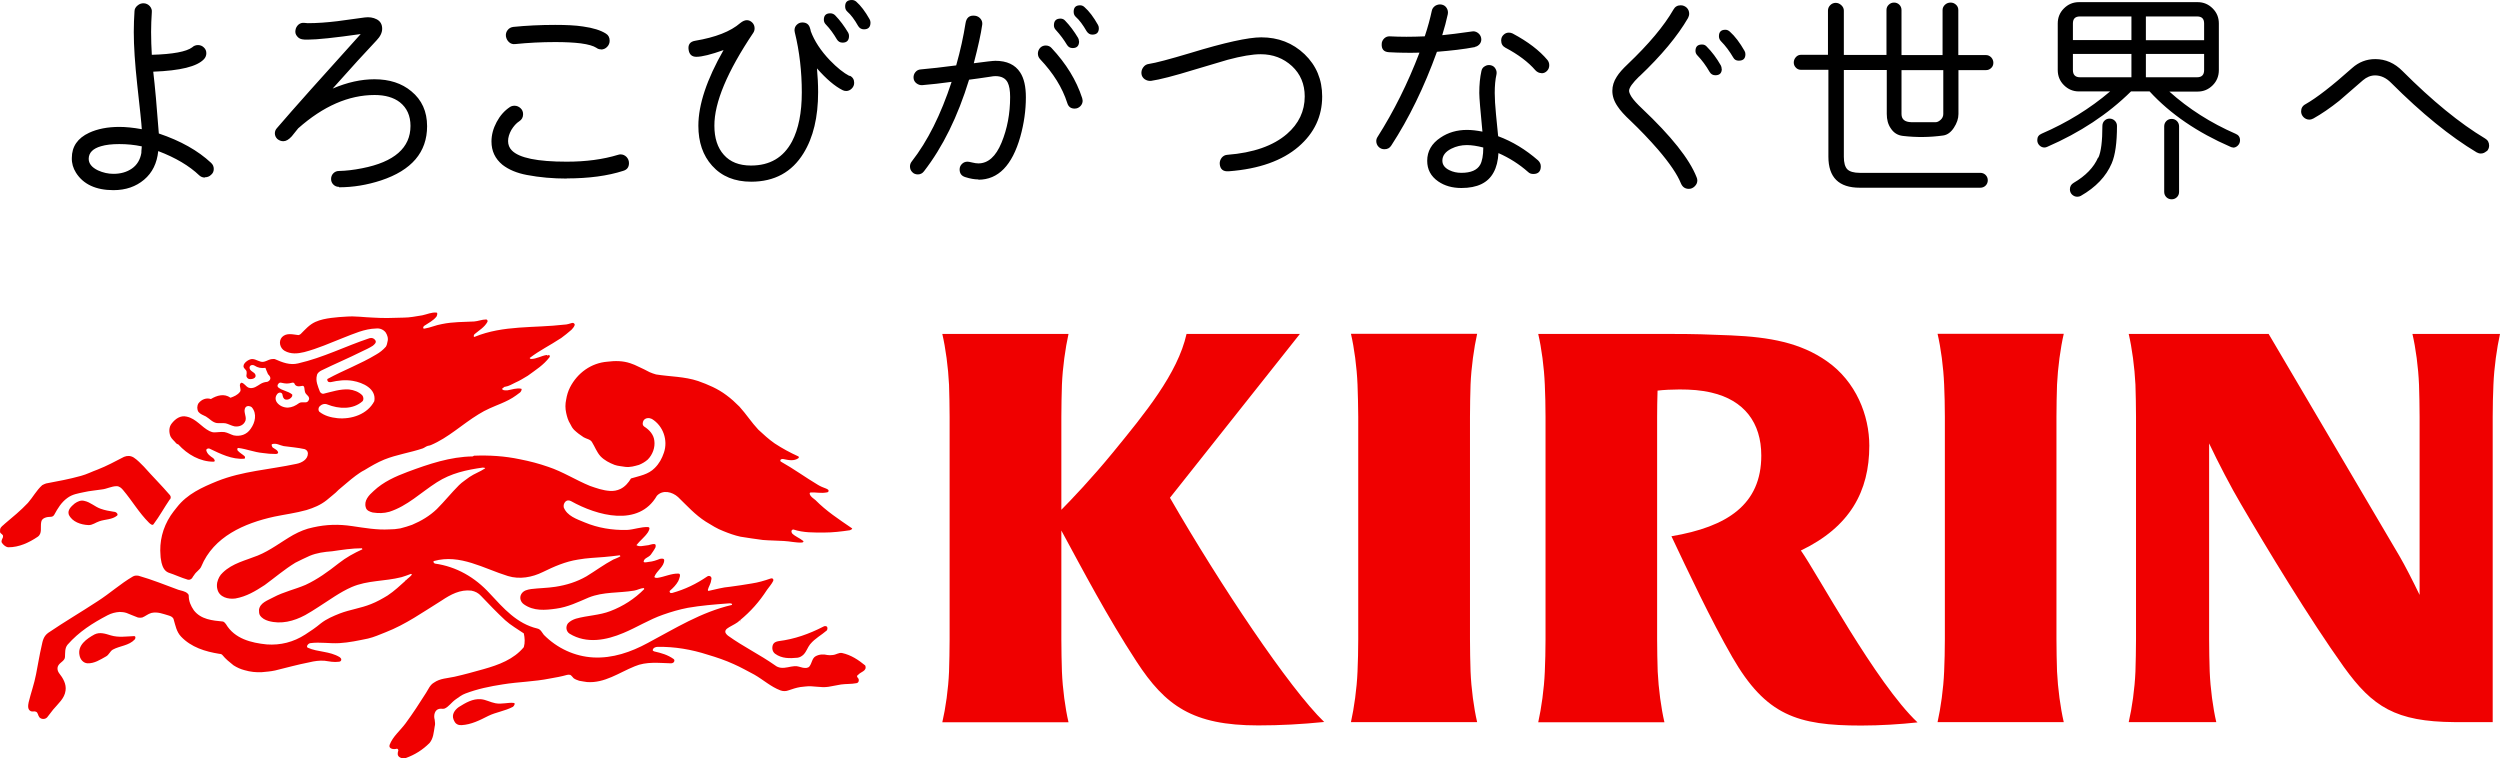
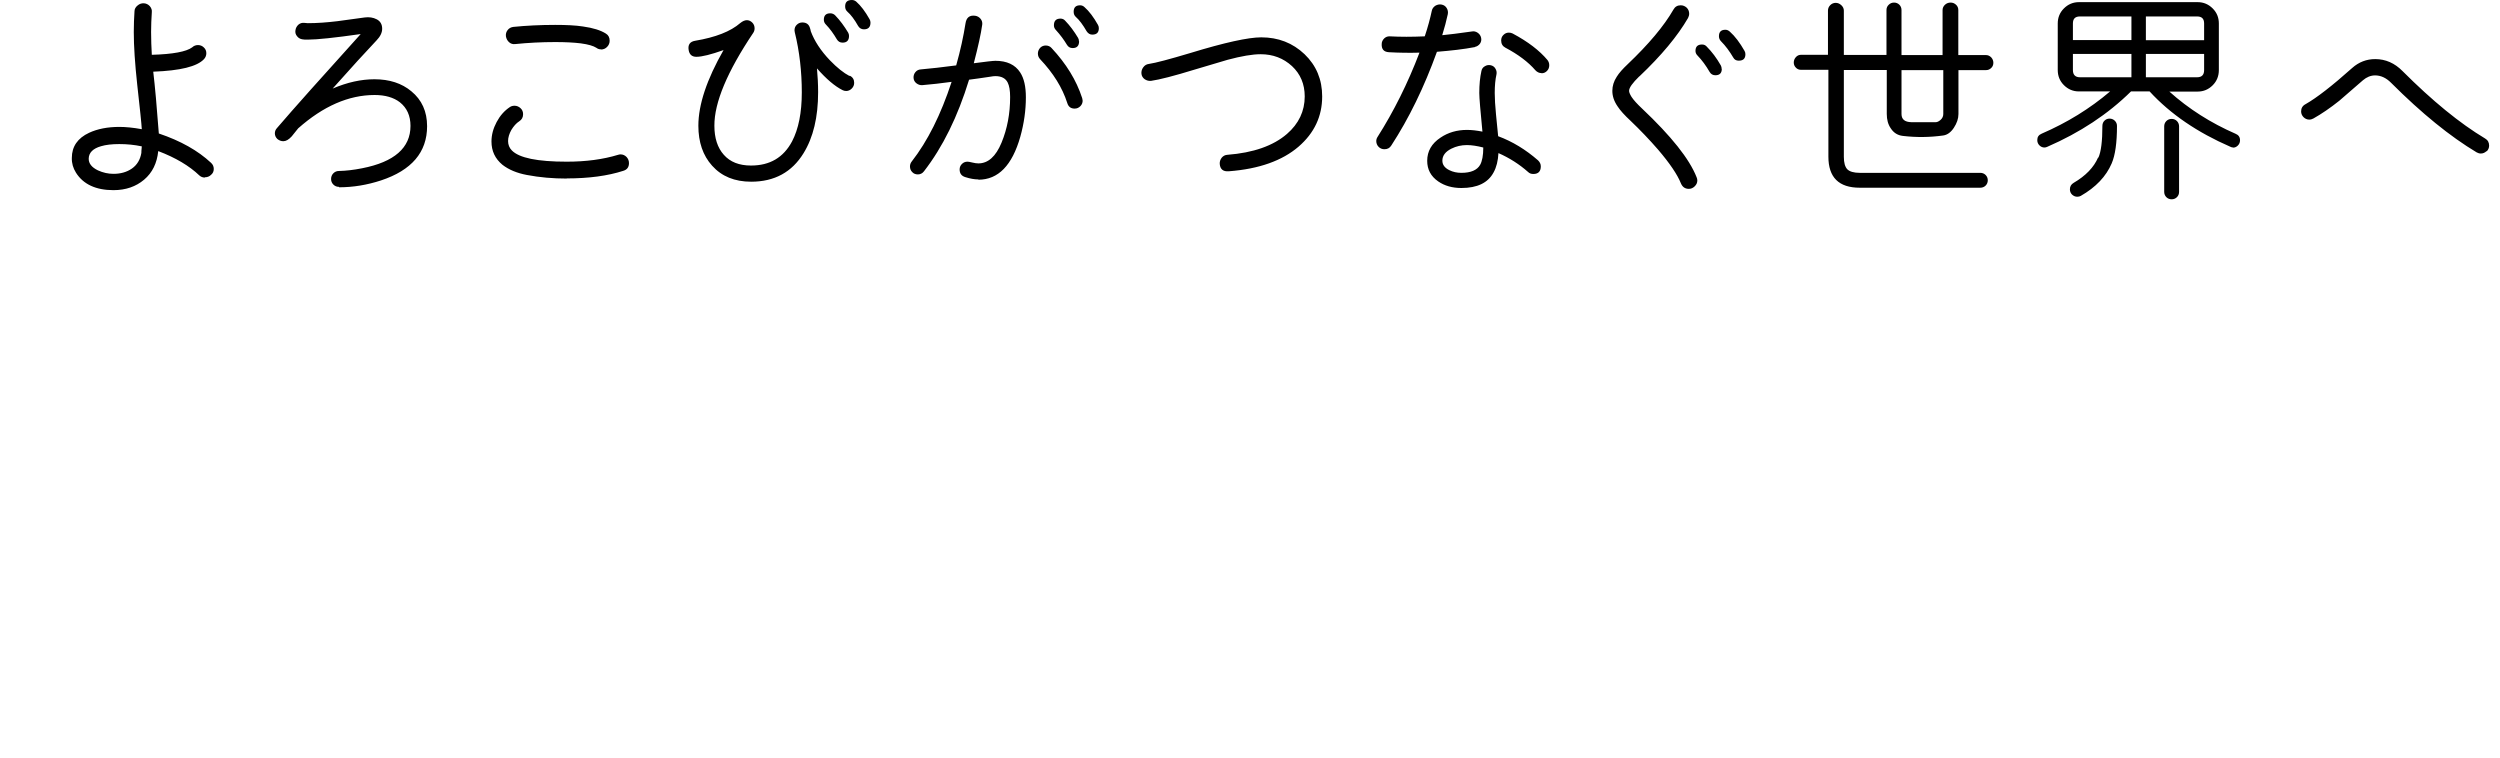
<svg xmlns="http://www.w3.org/2000/svg" id="_レイヤー_1" viewBox="0 0 174.73 53">
  <defs>
    <style>.cls-1{fill:#f00000;}.cls-1,.cls-2{fill-rule:evenodd;}</style>
  </defs>
  <path class="cls-2" d="M173.79,10.56c-.11.11-.25.17-.4.17-.1,0-.2-.03-.29-.08-1.84-1.1-3.84-2.72-5.99-4.87-.34-.34-.71-.51-1.11-.51-.31,0-.59.12-.85.34-.8.7-1.36,1.18-1.65,1.43-.64.51-1.24.92-1.81,1.24-.09.05-.19.08-.29.08-.15,0-.29-.06-.4-.17-.11-.11-.17-.25-.17-.4,0-.23.1-.4.31-.51.76-.43,1.85-1.27,3.26-2.53.46-.41,1-.62,1.61-.62.72,0,1.36.28,1.91.84,2.08,2.08,4,3.65,5.77,4.71.19.11.28.28.28.5,0,.15-.06.29-.17.4ZM156.09,10.31c-.07,0-.14-.02-.2-.05-2.3-1-4.19-2.28-5.65-3.87h-1.3c-1.61,1.59-3.57,2.88-5.85,3.87-.06.03-.13.05-.2.05-.13,0-.25-.05-.35-.15-.1-.1-.15-.22-.15-.37,0-.22.1-.36.31-.45,1.78-.77,3.37-1.75,4.78-2.95h-2.18c-.41,0-.76-.15-1.05-.44-.29-.29-.43-.64-.43-1.06V1.64c0-.41.14-.76.43-1.05.29-.29.64-.44,1.05-.44h8.3c.41,0,.76.15,1.05.44.29.29.43.64.43,1.05v3.26c0,.41-.14.77-.43,1.06-.29.29-.64.44-1.05.44h-1.98c1.35,1.21,2.89,2.19,4.63,2.95.2.08.31.23.31.45,0,.15-.05.27-.15.37-.1.1-.21.15-.35.15ZM148.97,1.15h-3.6c-.33,0-.49.16-.49.49v1.16h4.09v-1.66ZM148.97,3.77h-4.09v1.13c0,.33.17.5.49.5h3.6v-1.63ZM154.05,1.64c0-.33-.16-.49-.49-.49h-3.58v1.66h4.07v-1.16ZM153.56,5.4c.33,0,.49-.17.49-.5v-1.13h-4.07v1.63h3.58ZM138.82,4.9h-1.94v3.07c0,.32-.11.64-.32.96-.21.32-.46.5-.75.54-.94.13-1.87.14-2.81.03-.37-.04-.65-.22-.85-.53-.19-.27-.28-.61-.28-1.01v-3.07h-3v6.07c0,.41.08.7.24.87.16.16.45.25.87.25h8.43c.14,0,.27.05.37.15.1.1.15.23.15.37s-.05.27-.15.37c-.1.1-.23.15-.37.15h-8.43c-1.46,0-2.19-.72-2.19-2.17v-6.07h-1.91c-.14,0-.27-.05-.36-.15-.1-.1-.15-.22-.15-.36s.05-.27.15-.38c.1-.11.22-.16.36-.16h1.88V.74c0-.14.05-.27.16-.38.11-.11.24-.16.38-.16s.27.05.39.16c.12.11.18.24.18.38v3.1h2.98V.7c0-.14.05-.27.16-.37.1-.1.23-.15.37-.15s.27.05.37.15c.1.1.15.23.15.37v3.15h2.87V.7c0-.14.06-.27.17-.37.11-.1.24-.15.39-.15s.27.05.38.15c.11.1.16.23.16.37v3.15h1.94c.13,0,.25.05.36.16.1.11.15.24.15.38s-.05.27-.15.36c-.1.1-.22.15-.36.15ZM135.82,4.9h-2.92v3.07c0,.37.23.56.69.57h1.7c.11,0,.23-.06.35-.17.12-.11.18-.25.18-.4v-3.07ZM121.52,4.24c-.17,0-.3-.07-.38-.22-.26-.44-.54-.82-.85-1.13-.1-.1-.15-.22-.15-.36,0-.3.15-.45.45-.45.11,0,.21.04.31.13.36.32.7.77,1.03,1.35.04.07.06.15.06.23,0,.3-.15.45-.46.45ZM120.34,4.81c0,.3-.15.45-.45.45-.18,0-.31-.08-.4-.23-.26-.45-.54-.83-.85-1.15-.09-.09-.14-.2-.14-.32,0-.3.15-.45.46-.45.13,0,.24.05.32.14.37.37.7.81.99,1.32.04.07.06.16.06.25ZM114.57,5.34c-.47.46-.71.79-.71,1.01,0,.1.06.24.17.42.15.23.4.5.74.82,2.04,1.93,3.31,3.52,3.81,4.8.03.07.05.15.05.22,0,.16-.06.29-.18.41-.12.12-.26.18-.41.18-.27,0-.45-.13-.56-.39-.24-.6-.77-1.39-1.6-2.36-.6-.69-1.24-1.36-1.91-2-.42-.39-.73-.73-.91-1.01-.25-.36-.37-.72-.37-1.09,0-.34.1-.67.31-.99.16-.26.42-.55.76-.87,1.47-1.4,2.54-2.67,3.2-3.82.11-.2.28-.3.51-.3.16,0,.3.06.42.17.11.11.17.25.17.42,0,.1-.03.2-.08.3-.73,1.26-1.86,2.62-3.4,4.08ZM107.74,5.11c-.16,0-.31-.07-.43-.2-.5-.58-1.21-1.11-2.1-1.58-.19-.1-.29-.27-.29-.5,0-.15.05-.29.16-.39.11-.11.23-.16.38-.16.09,0,.18.02.26.06,1.07.57,1.88,1.19,2.44,1.86.08.11.12.22.12.36,0,.16-.05.29-.16.4-.11.11-.23.16-.38.16ZM104.71,9.52c1,.37,1.93.94,2.79,1.69.12.12.19.25.19.42,0,.35-.18.53-.52.53-.15,0-.27-.04-.37-.14-.61-.54-1.3-.98-2.07-1.32-.03.54-.14.99-.34,1.35-.39.73-1.14,1.09-2.25,1.09-.63,0-1.17-.15-1.62-.46-.52-.36-.77-.84-.77-1.44,0-.67.31-1.21.93-1.62.53-.36,1.15-.54,1.85-.54.32,0,.68.04,1.08.12-.14-1.46-.22-2.36-.22-2.7,0-.58.05-1.09.15-1.54.03-.15.11-.26.24-.33.13-.08.26-.1.41-.07.14.03.26.11.33.24.08.13.1.27.07.41-.08.35-.12.78-.12,1.29,0,.39.03.89.09,1.51.09.92.14,1.43.15,1.52ZM102.52,10.14c-.38,0-.74.08-1.08.25-.42.21-.63.49-.63.84,0,.28.16.5.48.66.26.13.54.19.85.19.66,0,1.1-.19,1.31-.56.14-.25.22-.65.22-1.21-.43-.11-.81-.17-1.14-.17ZM103.09,3.29c-.78.15-1.67.25-2.66.33-.89,2.47-1.96,4.66-3.19,6.55-.11.18-.27.26-.48.26-.15,0-.29-.05-.4-.16-.11-.11-.17-.25-.17-.41,0-.1.03-.2.09-.29,1.13-1.78,2.11-3.74,2.93-5.89-.69.02-1.4.01-2.13-.03-.36-.02-.53-.21-.51-.58,0-.15.07-.28.18-.39.11-.1.24-.15.39-.14.73.04,1.54.04,2.44,0,.22-.66.38-1.26.49-1.78.03-.16.12-.27.25-.36.14-.08.29-.11.44-.08.15.03.27.11.35.24.08.13.11.27.08.43-.1.46-.23.96-.39,1.47.45-.04,1.14-.13,2.07-.26.14-.03.28,0,.41.09.13.09.21.21.24.36.03.15,0,.28-.08.4-.09.12-.21.2-.36.23ZM85.87,11.97c-.38.03-.59-.14-.62-.51-.01-.17.04-.31.14-.44.1-.12.23-.19.39-.2,1.82-.14,3.21-.63,4.17-1.46.82-.71,1.24-1.59,1.24-2.62,0-.86-.3-1.57-.89-2.12-.6-.55-1.33-.83-2.19-.83-.57,0-1.34.13-2.31.39-.18.05-.94.28-2.29.68-1.46.45-2.48.71-3.05.79-.16.02-.31-.02-.45-.11-.13-.09-.21-.22-.23-.37-.02-.17.02-.32.12-.46.1-.14.23-.22.39-.24.48-.07,1.45-.33,2.89-.76,2.42-.74,4.07-1.1,4.97-1.1,1.19,0,2.2.39,3.03,1.18.82.79,1.23,1.77,1.23,2.95,0,1.39-.55,2.56-1.65,3.51-1.14.98-2.76,1.56-4.86,1.72ZM76.34,2.42c-.16,0-.29-.08-.39-.23-.26-.45-.51-.79-.76-1.01-.1-.09-.15-.21-.15-.36,0-.3.15-.45.45-.45.11,0,.22.04.31.13.32.28.63.69.94,1.24.04.07.06.15.06.23,0,.3-.15.45-.46.45ZM75.42,2.89c0,.31-.15.47-.45.47-.18,0-.31-.08-.4-.23-.21-.35-.46-.69-.77-1.03-.09-.09-.14-.2-.14-.33,0-.31.15-.47.46-.47.13,0,.24.05.32.14.34.35.64.76.91,1.21.04.07.06.15.06.23ZM75.67,7.02c0,.15-.05.29-.16.4-.11.11-.24.17-.4.17-.27,0-.44-.13-.52-.4-.34-1.06-.97-2.08-1.9-3.06-.1-.11-.15-.24-.15-.39,0-.15.06-.29.16-.4.11-.11.24-.16.39-.16.16,0,.3.06.4.17,1.03,1.1,1.74,2.26,2.14,3.49.02.06.03.12.03.17ZM68.38,12.54c-.27,0-.57-.05-.91-.16-.27-.08-.4-.26-.4-.54,0-.14.05-.27.16-.38.11-.11.24-.16.39-.16.06,0,.18.02.34.06.16.04.3.06.42.06.68,0,1.22-.48,1.62-1.45.4-.97.6-2.03.6-3.19,0-.46-.06-.79-.17-1.01-.15-.3-.44-.45-.86-.45-.07,0-.21.01-.42.05-.54.08-1.01.15-1.42.2-.79,2.58-1.84,4.71-3.15,6.4-.11.15-.26.22-.43.22-.15,0-.29-.05-.39-.16-.11-.11-.16-.24-.16-.4,0-.12.04-.24.12-.34,1.11-1.42,2.04-3.28,2.79-5.57-.74.1-1.42.18-2.04.23-.16.01-.29-.03-.42-.13-.12-.09-.19-.22-.2-.37-.01-.15.03-.29.13-.41.1-.12.22-.18.38-.19.68-.06,1.5-.15,2.47-.28.3-1.06.51-2.04.65-2.93.06-.41.28-.59.67-.54.15.02.28.09.38.21.1.12.14.26.12.41-.09.65-.29,1.55-.59,2.7.83-.11,1.34-.17,1.51-.17.8,0,1.38.27,1.73.81.27.41.4.99.4,1.74,0,.91-.13,1.83-.39,2.76-.57,2-1.54,3-2.93,3ZM60.38,2.05c-.17,0-.31-.08-.4-.23-.26-.46-.51-.79-.76-1.01-.1-.09-.15-.21-.15-.34C59.06.15,59.22,0,59.54,0,59.66,0,59.75.04,59.84.11c.32.28.63.69.94,1.24.04.07.06.15.06.23,0,.31-.15.47-.46.47ZM59.34,2.51c0,.31-.15.47-.45.47-.18,0-.31-.08-.4-.23-.23-.39-.48-.74-.77-1.04-.09-.09-.14-.2-.14-.33,0-.3.15-.45.45-.45.13,0,.25.05.34.14.34.35.64.76.91,1.21.04.07.06.15.06.23ZM59.39,5.29c.21.1.31.27.31.5,0,.16-.06.29-.17.4-.11.11-.24.17-.39.17-.09,0-.17-.02-.25-.06-.54-.27-1.14-.78-1.79-1.52.05.56.08,1.11.08,1.66,0,1.75-.34,3.17-1.02,4.27-.81,1.32-2.03,1.99-3.66,1.99-1.15,0-2.06-.37-2.73-1.12-.64-.71-.96-1.64-.96-2.79,0-1.48.59-3.24,1.76-5.29-.87.31-1.51.47-1.9.47-.31,0-.49-.16-.54-.48-.06-.36.09-.58.45-.64,1.43-.24,2.48-.65,3.16-1.24.16-.13.32-.2.46-.2s.27.06.38.17c.11.11.16.25.16.4,0,.11-.03.22-.09.31-1.82,2.71-2.73,4.88-2.72,6.5,0,.86.22,1.54.66,2.03.44.5,1.07.75,1.9.75,1.32,0,2.27-.56,2.87-1.69.45-.86.68-2,.68-3.43s-.16-2.86-.49-4.19c0-.04-.02-.09-.02-.14,0-.15.05-.29.16-.39.11-.11.24-.16.39-.16.29,0,.47.14.54.42.01.02.03.09.05.2.25.67.69,1.35,1.33,2.02.51.53.97.89,1.37,1.1ZM39.62,12.48c-.97,0-1.9-.08-2.79-.25-.7-.13-1.27-.37-1.71-.71-.52-.43-.77-.97-.77-1.63,0-.46.12-.91.36-1.36.24-.45.55-.8.93-1.05.09-.06.2-.09.32-.09.16,0,.3.06.42.17.12.11.18.25.18.42,0,.22-.09.38-.26.49-.22.14-.4.35-.56.61-.15.27-.23.53-.23.78s.09.48.26.65c.51.53,1.79.79,3.84.79,1.35,0,2.54-.16,3.59-.48.06-.02.12-.03.17-.03.16,0,.3.06.42.18.11.12.17.26.17.43,0,.28-.13.46-.4.54-1.08.35-2.4.53-3.95.53ZM42,3.45c-.12,0-.23-.04-.32-.11-.2-.13-.56-.24-1.09-.31-.49-.06-1.08-.09-1.79-.09-.96,0-1.89.05-2.79.14-.16.02-.31-.02-.43-.13-.12-.11-.19-.24-.22-.41-.02-.17.02-.31.12-.44.1-.13.24-.2.4-.22.9-.09,1.88-.14,2.92-.14.77,0,1.42.03,1.94.11.72.1,1.25.27,1.61.5.18.11.26.28.26.5,0,.16-.06.31-.18.43-.12.12-.26.18-.42.18ZM23.69,13.06c-.15,0-.28-.05-.39-.16-.11-.11-.16-.24-.16-.39s.05-.29.16-.4c.11-.11.24-.16.39-.16.48-.01,1.02-.07,1.62-.19,2.25-.44,3.38-1.43,3.38-2.96,0-.71-.25-1.26-.74-1.65-.44-.34-1.03-.51-1.77-.51-1.81,0-3.59.78-5.34,2.33-.15.19-.3.37-.45.56-.21.23-.4.34-.59.34-.16,0-.3-.06-.42-.16-.11-.11-.17-.24-.17-.39,0-.14.05-.26.14-.36,1.2-1.4,3.16-3.59,5.86-6.58-1.82.26-3.05.39-3.7.39-.17,0-.29,0-.37-.02-.15-.02-.28-.09-.38-.22-.1-.12-.14-.26-.11-.42.02-.15.09-.28.21-.39.12-.1.26-.14.42-.12.08.01.16.02.23.02.65,0,1.34-.05,2.08-.14.52-.07,1.15-.16,1.9-.26.31-.04.59,0,.84.13.25.13.38.35.38.66,0,.27-.13.54-.39.81-.74.78-1.76,1.9-3.07,3.37,1.03-.44,2-.65,2.92-.65,1.05,0,1.91.28,2.58.84.73.6,1.1,1.41,1.1,2.44,0,1.82-1.08,3.08-3.22,3.79-.98.32-1.95.48-2.93.48ZM14.32,12.41c-.15,0-.28-.05-.39-.15-.7-.67-1.66-1.24-2.87-1.7-.09.85-.41,1.51-.99,2-.57.48-1.28.73-2.14.73-1.23,0-2.11-.41-2.62-1.22-.2-.32-.3-.66-.29-1.03,0-.8.41-1.39,1.21-1.76.58-.27,1.29-.41,2.11-.41.44,0,.97.05,1.57.16-.02-.38-.13-1.42-.32-3.12-.16-1.47-.24-2.69-.24-3.67,0-.51.02-.99.05-1.45,0-.16.08-.3.22-.41.13-.11.28-.16.44-.15.16.01.3.08.41.2.11.13.16.27.14.43-.03.46-.05.91-.05,1.37,0,.54.02,1.08.05,1.6,1.48-.04,2.42-.22,2.82-.52.12-.11.25-.16.41-.16s.3.06.41.17c.12.11.17.25.17.4s-.05.29-.16.41c-.48.52-1.66.81-3.55.88.12,1.01.25,2.45.39,4.32,1.52.51,2.74,1.2,3.65,2.05.13.12.19.26.19.43s-.06.3-.19.41c-.12.12-.27.17-.43.17ZM8.34,10.07c-.52,0-.95.05-1.28.15-.56.16-.85.45-.86.86-.01.34.21.62.65.83.35.16.71.24,1.08.24.5,0,.93-.12,1.29-.37.36-.25.58-.62.66-1.09,0-.03,0-.19.03-.46-.52-.11-1.04-.16-1.57-.16ZM146.66,11.02c.19-.42.28-1.16.28-2.22,0-.14.05-.27.14-.36.1-.1.22-.15.36-.15s.27.05.37.15c.1.1.15.22.15.36,0,1.17-.12,2.04-.37,2.62-.39.91-1.11,1.67-2.16,2.27-.07.04-.15.06-.25.06-.13,0-.25-.05-.36-.15-.1-.1-.15-.22-.15-.37,0-.2.09-.35.26-.45.84-.49,1.41-1.08,1.71-1.77ZM151.78,8.31c.14,0,.27.05.37.15.1.1.15.23.15.37v4.58c0,.15-.05.27-.15.37-.1.1-.23.15-.37.15s-.27-.05-.37-.15c-.1-.1-.15-.23-.15-.37v-4.58c0-.14.05-.27.15-.37.1-.1.23-.15.37-.15Z" />
-   <path class="cls-1" d="M56.62,45.03c-.18.23-.25.5-.45.71-.12.12-.27.21-.43.23-.55.05-1.09.07-1.57-.28-.18-.14-.23-.37-.16-.6.07-.19.23-.25.41-.28,1.12-.14,2.12-.5,3.12-1.01.07-.05.16-.05.23-.02.09.05.07.21.02.28-.39.34-.82.55-1.16.96ZM59.92,47.2c-.07.09.05.18.09.25.04.12,0,.28-.16.3-.37.07-.71.04-1.07.09-.3.05-.57.11-.87.16-.55.09-1.07-.09-1.62-.02-.11.02-.25.02-.36.04-.3.05-.55.14-.82.23-.18.07-.39.07-.57,0-.66-.25-1.18-.73-1.82-1.1-.48-.25-.93-.51-1.43-.73-.59-.27-1.21-.48-1.82-.66-1.14-.37-2.32-.57-3.51-.55-.14,0-.32.07-.34.23,0,.05.07.07.11.09.48.11.93.23,1.35.53.07.05.07.14.02.21-.05.07-.14.09-.21.09-.84-.02-1.71-.14-2.53.21-1.09.44-2.1,1.19-3.33,1.1-.18-.03-.36-.05-.55-.09-.14-.05-.27-.09-.39-.18-.07-.07-.14-.18-.23-.23-.07-.02-.16-.02-.23,0-.39.11-.77.18-1.18.25-1.14.23-2.19.23-3.3.41-.91.14-1.78.32-2.62.64-.25.09-.45.25-.68.41-.3.21-.48.51-.77.64-.11.04-.25,0-.36.02-.34.05-.43.46-.34.76.02.16.05.32,0,.48-.07.41-.09.83-.36,1.15-.48.48-1.02.82-1.66,1.05-.16.05-.32.02-.45-.07-.16-.12-.12-.3-.07-.46,0-.07-.07-.14-.11-.12-.23.07-.59,0-.5-.27.23-.6.73-.98,1.12-1.51.52-.71.95-1.37,1.43-2.13.16-.25.27-.55.55-.71.43-.3.93-.3,1.43-.41.71-.16,1.35-.34,2.03-.53,1.07-.3,2.12-.69,2.82-1.54.09-.32.07-.64,0-.96-.43-.3-.89-.55-1.3-.92-.59-.55-1.12-1.1-1.69-1.7-.18-.2-.41-.32-.68-.37-.78-.09-1.44.27-2.07.69-1.32.82-2.51,1.67-3.92,2.22-.41.16-.8.34-1.23.44-.68.14-1.32.28-2,.32-.69.04-1.34-.09-2.03,0-.16.02-.32.25-.18.32.71.32,1.52.23,2.23.66.04.04.09.07.11.14.02.11-.07.18-.16.18-.34.05-.68-.02-1.02-.07-.37-.02-.68.02-1.05.11-.82.16-1.57.37-2.39.57-.32.07-.61.09-.93.12-.41.02-.8-.02-1.21-.14-.27-.07-.52-.18-.77-.34-.29-.23-.55-.44-.77-.71-.05-.07-.14-.09-.21-.09-1-.16-1.98-.46-2.69-1.21-.32-.34-.39-.78-.52-1.22-.05-.14-.2-.21-.34-.25-.39-.11-.77-.28-1.21-.18-.25.07-.41.23-.64.32-.09.02-.21.02-.3,0-.27-.1-.52-.21-.8-.32-.16-.05-.32-.07-.48-.07-.3.02-.57.09-.84.23-1.05.55-2,1.15-2.8,2.06-.2.25-.16.55-.18.85,0,.25-.3.37-.43.55-.14.18-.11.41.02.59.27.34.52.76.45,1.22-.07.55-.52.91-.87,1.33-.13.18-.27.34-.41.53-.14.16-.41.16-.55,0-.11-.14-.09-.34-.25-.39-.11-.05-.23.02-.34-.03-.25-.11-.2-.41-.16-.62.16-.67.39-1.28.52-1.97.14-.69.23-1.31.39-1.99.07-.35.14-.67.46-.9,1.18-.8,2.25-1.42,3.44-2.2.89-.57,1.59-1.22,2.48-1.74.12-.07.25-.07.39-.05.98.28,1.85.64,2.78.98.21.07.46.09.64.25.05.05.09.09.09.16,0,.39.14.71.36,1.03.5.64,1.3.71,2.03.78.09.02.16.12.21.18.61,1.03,1.77,1.31,2.85,1.42.96.07,1.87-.16,2.69-.69.39-.25.73-.48,1.09-.78.41-.32.87-.51,1.32-.69.73-.28,1.48-.37,2.19-.66.41-.16.78-.37,1.16-.6.48-.32.87-.69,1.27-1.05t-.05-.04s.05.02.07.02c.13-.14.29-.23.41-.39-.02-.02-.05-.05-.07-.05-.23.09-.43.16-.66.23-1.18.3-2.37.21-3.48.69-.84.37-1.53.89-2.32,1.39-.32.21-.61.39-.93.57-.8.43-1.69.66-2.57.41-.23-.07-.45-.18-.59-.39-.07-.11-.07-.25-.07-.39.07-.5.62-.66,1-.87.73-.39,1.5-.55,2.25-.87.84-.39,1.57-.92,2.32-1.51.52-.41,1.07-.71,1.66-.98-.02-.02-.02-.07-.05-.07-.68,0-1.37.11-2.07.21-.54.04-1.07.11-1.57.32-.34.16-.66.3-1,.48-.78.48-1.39,1.01-2.14,1.56-.66.43-1.27.8-2.05.94-.5.07-1.11-.09-1.25-.62-.05-.16-.05-.34-.02-.5.07-.28.18-.5.39-.69.68-.66,1.6-.85,2.44-1.19.89-.36,1.64-.96,2.48-1.44.46-.25.89-.43,1.39-.53.93-.21,1.8-.23,2.73-.09.89.13,1.73.28,2.6.23.25,0,.5-.02.77-.07.3-.07.55-.16.82-.25.64-.27,1.23-.62,1.73-1.1.55-.55,1-1.12,1.55-1.67.23-.23.48-.37.73-.57.37-.25.73-.36,1.07-.59.09-.05-.07-.07-.14-.07-1.14.16-2.21.39-3.21,1.03-1.14.73-2.05,1.65-3.32,2.06-.39.11-.75.11-1.16.05-.2-.05-.43-.14-.48-.34-.16-.48.21-.87.55-1.17.68-.64,1.52-1.01,2.37-1.33,1.48-.55,2.98-1.06,4.55-1.08.02,0,.07-.05.09-.05,1.07-.04,2.12.02,3.21.25.71.14,1.32.3,1.98.53,1.02.34,1.91.92,2.91,1.33.46.16.91.32,1.39.35.25.02.5-.02.75-.14.32-.16.55-.43.73-.73.59-.18,1.21-.27,1.66-.73.32-.32.5-.66.64-1.07.3-.87-.05-1.88-.84-2.36-.18-.09-.43-.09-.57.09-.09.14-.11.34.03.44.39.25.66.57.71.98.07.48-.12.99-.46,1.33-.18.16-.39.28-.61.37-.32.09-.61.18-.96.14-.25-.05-.5-.05-.75-.14-.36-.14-.71-.32-.98-.6-.27-.3-.39-.66-.59-.98-.11-.21-.39-.23-.59-.35-.25-.16-.46-.32-.66-.51-.11-.11-.21-.27-.27-.41-.16-.25-.23-.51-.29-.78-.07-.32-.07-.62,0-.94.05-.3.13-.57.27-.85.52-1.01,1.48-1.7,2.6-1.79.55-.07,1.09-.07,1.62.11.2.07.38.14.59.25.25.12.5.23.75.37.14.07.3.11.45.16,1,.16,1.98.14,2.94.46.7.25,1.37.53,1.98.99.34.25.61.5.91.8.48.53.84,1.1,1.32,1.61.37.34.71.66,1.14.96.55.36,1.07.64,1.66.91.05.02.02.11.02.11-.34.25-.73.14-1.09.07-.05,0-.09,0-.14.02-.07.05-.07.12-.02.16.91.51,1.71,1.1,2.6,1.63.18.11.36.18.55.25.09.04.23.09.18.21-.02.05-.09.07-.14.07-.39.07-.73-.02-1.09,0-.14,0-.07.18,0,.25.09.12.21.18.32.28.77.78,1.62,1.33,2.55,1.97.07.05-.07.11-.14.14-.61.09-1.21.16-1.8.16-.71,0-1.44.02-2.14-.21-.04,0-.11,0-.14.09-.02.07.02.14.04.18.23.23.53.32.78.53.05.02-.02.11-.09.11-.43.02-.84-.09-1.27-.11-.48-.03-.98-.03-1.46-.07-.52-.07-1.03-.14-1.57-.23-.41-.09-.8-.23-1.19-.39-.43-.16-.82-.41-1.23-.66-.75-.48-1.3-1.1-1.94-1.72-.41-.37-1.07-.53-1.48-.09-1.27,2.2-4.17,1.4-6.01.37-.14-.07-.29-.07-.41.07-.09.12-.11.23-.09.37.23.6.91.82,1.46,1.05.93.39,1.93.55,2.94.53.5-.02,1-.23,1.5-.2.18.02.05.25-.02.37-.23.34-.55.57-.8.89.2.14.48.04.71.02.18,0,.36-.12.57-.09.09.02.07.16.05.23-.09.18-.21.34-.32.5-.16.21-.45.23-.5.46-.05.14.23.07.36.05.27-.02.52-.11.77-.21.11-.02.3-.04.3.09,0,.46-.52.73-.68,1.15-.02.09.11.09.2.09.5-.07.98-.32,1.48-.3.21,0,.05.37-.02.53-.14.25-.34.46-.55.64-.05.04-.09.09,0,.18.05.02.09,0,.14,0,.89-.25,1.66-.62,2.44-1.15.07-.05.16-.05.23,0,.09.07.07.18.04.28-.02.23-.18.44-.23.66,0,.03.02.07.05.07.52-.11.98-.25,1.5-.29.52-.07,1-.14,1.52-.23.46-.07.87-.19,1.3-.34.11-.05.25,0,.2.16-.11.23-.29.42-.43.62-.55.85-1.14,1.51-1.89,2.13-.21.21-.48.32-.75.48-.09.07-.2.11-.25.21-.09.16.05.3.16.39,1.12.8,2.19,1.3,3.3,2.08.11.09.25.14.39.16.34.04.64-.09.96-.11.21-.02.39.07.59.11.16.02.34.04.45-.09.18-.23.18-.57.43-.71.25-.14.55-.16.82-.09.11.02.25.02.39,0,.23-.02.41-.18.64-.14.64.14,1.14.48,1.62.87.16.41-.36.44-.52.69ZM51.15,42.28l.02-.07c-.11-.07-.25-.03-.36-.03-.91.07-1.8.14-2.73.3-.62.12-1.16.28-1.73.48-.98.34-1.84.89-2.78,1.28-1.18.5-2.57.78-3.76.05-.25-.16-.29-.5-.11-.73.16-.16.34-.25.55-.32.82-.23,1.64-.23,2.41-.53.89-.34,1.69-.85,2.37-1.54,0,0-.02-.07-.05-.07-.23.02-.43.14-.66.18-1.09.18-2.14.07-3.17.48-.75.32-1.46.67-2.28.78-.77.11-1.57.18-2.25-.3-.23-.16-.34-.46-.18-.73.16-.25.43-.3.68-.34.57-.07,1.14-.07,1.71-.16.77-.12,1.48-.34,2.16-.73.64-.39,1.21-.82,1.87-1.17.16-.07.34-.13.5-.23-.02-.02-.02-.07-.05-.07-.37.05-.73.09-1.09.12-.61.05-1.21.07-1.82.18-.89.14-1.66.48-2.46.87-.75.37-1.62.53-2.44.28-1.69-.52-3.35-1.56-5.17-1.05-.09.04,0,.16.07.18,1.5.21,2.8.96,3.83,2.09.96,1.03,1.89,2.11,3.33,2.45.23.05.32.28.45.44.93.94,2.16,1.51,3.46,1.58,1.34.07,2.62-.37,3.8-1.01,1.94-1.03,3.71-2.15,5.88-2.66ZM51.7,43.35s.09.02.04.09c0-.04-.02-.07-.04-.09ZM39.18,23.65c-.75.5-1.44.82-2.16,1.37,0,0,.04.07.09.07.39,0,.73-.23,1.11-.28.02,0,.07.05.09.07,0-.02,0-.07.02-.07.09-.02.11.09.09.14-.43.57-.96.89-1.53,1.31-.3.18-.57.35-.87.48-.23.11-.45.25-.71.29-.11,0-.14.12-.23.14.07.14.25.11.39.11.32-.05.64-.18.96-.11.07.02,0,.16-.05.23-.09.09-.2.14-.3.23-.34.25-.68.41-1.05.57-.55.23-1.07.43-1.59.76-1.16.71-2.1,1.63-3.33,2.15-.07.02-.14.05-.2.05-.14.04-.25.14-.36.18-.89.3-1.82.43-2.69.78-.49.2-.93.46-1.39.74-.23.11-.41.25-.61.39-.43.32-.77.64-1.19.98-.14.14-.27.27-.43.39-.14.11-.27.23-.41.34-.43.34-.89.53-1.41.69-.75.21-1.48.3-2.25.46-2.1.46-4.24,1.4-5.1,3.48-.09.23-.37.37-.5.6-.05.07-.11.14-.14.21-.07.09-.18.14-.29.12-.48-.14-.91-.35-1.37-.5-.29-.12-.41-.41-.48-.69-.02-.16-.07-.32-.07-.48-.09-.98.14-1.95.71-2.82.14-.21.27-.37.43-.57.73-.94,1.77-1.4,2.82-1.83,1.78-.71,3.62-.8,5.54-1.21.36-.07.8-.3.8-.73,0-.14-.09-.25-.23-.3-.5-.11-.96-.14-1.46-.21-.27-.05-.52-.23-.8-.14-.09.02-.02.16.02.23.14.11.37.18.39.37,0,.05-.09.09-.16.09-.32,0-.61-.02-.93-.07-.57-.05-1.12-.28-1.69-.35-.09,0-.09.11-.05.18.14.16.32.25.48.39.05.05.05.18-.02.18-.86.07-1.66-.34-2.44-.71-.09-.02-.23.02-.21.14.07.25.27.39.48.53.09.07.18.25.02.25-.93,0-1.82-.5-2.46-1.21-.05-.02-.09-.02-.14-.07-.14-.18-.32-.3-.41-.5-.11-.3-.11-.64.09-.89.25-.32.61-.59,1.05-.48.66.14,1.03.73,1.59,1.01.09.04.21.09.32.09.25,0,.48-.05.73-.02.23.04.41.16.64.23.46.09.91-.04,1.19-.46.32-.44.45-1.05.09-1.49-.11-.11-.32-.14-.43-.03-.23.28.07.62-.02.94-.11.32-.43.46-.77.41-.23-.05-.41-.16-.61-.21-.21-.04-.41,0-.62-.02-.32-.05-.5-.3-.77-.46-.18-.09-.39-.16-.52-.32-.11-.18-.11-.41,0-.6.21-.27.55-.41.87-.3.41-.25.93-.41,1.37-.09.25-.09.49-.19.65-.4.14-.14-.06-.4.03-.58.02-.02.05-.07.09-.07.2.04.29.25.48.34.16.07.33.03.47-.03.3-.14.42-.33.83-.37.07,0,.21-.11.23-.2.03-.12-.05-.23-.16-.34-.08-.16-.15-.37-.18-.44-.28.04-.53,0-.77-.16-.12-.07-.34-.05-.34.16.02.25.34.28.41.48.09.25-.25.34-.45.3-.09-.02-.19-.14-.18-.23.03-.25.05-.32-.11-.48-.27-.25.11-.57.37-.66.27-.09.48.09.75.16.27.07.48-.14.75-.18.07,0,.16-.02.23,0,.52.23,1.05.44,1.62.3,1.78-.41,3.28-1.19,4.99-1.76.16-.05.32,0,.41.14.11.16-.07.3-.18.39-.25.16-.5.27-.75.39-.96.48-1.89.87-2.83,1.33-.14.07-.3.19-.32.34-.11.39.07.78.21,1.15.05.09.16.16.25.14.59-.14,1.16-.34,1.78-.3.34.04.68.16.93.41.09.12.11.3.02.41-.66.6-1.66.55-2.46.23-.21-.09-.43,0-.57.16-.07.11-.07.25,0,.34.37.3.82.41,1.28.46.98.09,2.09-.27,2.57-1.19.16-.87-.8-1.3-1.5-1.42-.52-.09-1.02-.03-1.55.09-.05,0-.11,0-.16-.02-.07-.05-.11-.18-.05-.21,1.14-.62,2.28-1.03,3.39-1.7.25-.14.48-.32.68-.55.07-.12.09-.23.11-.34.07-.23,0-.46-.13-.66-.16-.2-.41-.3-.66-.27-.82.02-1.57.37-2.32.66-.89.35-1.75.74-2.71.99-.45.11-.93.16-1.37-.09-.32-.18-.45-.66-.18-.96.32-.32.75-.18,1.14-.14.07,0,.11-.05.16-.07.32-.32.61-.66,1.03-.85.36-.16.73-.23,1.11-.28.37-.05.71-.07,1.05-.09.64-.05,1.25.05,1.89.07.71.05,1.41.02,2.12,0,.43,0,.86-.09,1.3-.16.34-.07.66-.23,1-.19.09,0,.04.19,0,.27-.23.3-.55.44-.87.66-.09.07-.09.21.02.19.43-.07.8-.25,1.23-.32.77-.16,1.5-.14,2.25-.18.27-.02.55-.14.82-.14.07-.02.14.07.11.16-.21.39-.59.6-.91.87-.07.07-.07.23.02.18,2-.82,4.14-.6,6.26-.85.18,0,.37-.07.55-.12.09-.02.18.05.18.14-.05.14-.14.25-.23.34-.25.21-.48.41-.75.6ZM21.55,27.71c-.07-.11-.18-.16-.23-.3-.06-.16,0-.48-.2-.44-.23.05-.46.07-.55-.18-.02-.04-.11-.06-.16-.04-.29.08-.44.07-.75,0-.07-.02-.16,0-.2.07-.07.07-.09.18-.02.25.3.25.68.25.98.5.02.03,0,.07,0,.12-.09.18-.3.28-.48.23-.14-.05-.18-.21-.2-.35-.05-.18-.27-.16-.37-.02-.14.18-.14.39-.02.57.18.25.48.37.77.37.3-.02.53-.13.79-.32.1-.07.28-.05.4-.05.11.02.23-.04.27-.16.05-.09.02-.16-.02-.25ZM5.9,35.01c.43.09.73.41,1.14.55.3.11.62.16.93.21.16,0,.32.18.21.27-.34.28-.82.25-1.23.39-.27.09-.48.27-.75.27-.55-.02-1.16-.23-1.39-.73-.11-.32.16-.57.41-.78.2-.14.43-.25.68-.18ZM11.87,34.9c-.41.6-.71,1.17-1.14,1.74-.07.11-.23-.02-.32-.11-.7-.7-1.16-1.51-1.8-2.27-.11-.14-.27-.28-.45-.28-.37,0-.68.19-1.05.23-.43.07-.82.09-1.25.19-.41.09-.8.14-1.16.41-.41.3-.66.71-.91,1.17-.05.09-.14.14-.23.14-.27,0-.64.07-.68.37-.07.37.09.8-.25,1.03-.61.41-1.3.73-2.03.73-.18,0-.34-.14-.46-.3-.09-.14.02-.27.07-.41v-.11c-.05-.09-.11-.11-.18-.18-.05-.07-.02-.18-.02-.27.05-.18.21-.25.32-.37.57-.48,1.11-.92,1.62-1.46.36-.41.59-.87,1-1.24.09-.05.18-.09.27-.12.84-.16,1.62-.3,2.44-.53.41-.11.77-.3,1.16-.44.64-.25,1.23-.57,1.85-.89.23-.09.45-.09.68.05.27.18.48.41.71.64.61.69,1.21,1.28,1.82,1.99.07.09.07.21,0,.3ZM7.75,44.41c.54.16,1.07.07,1.6.05.14-.02.14.14.07.23-.41.44-1.03.44-1.53.71-.2.11-.27.37-.48.48-.41.23-.82.5-1.3.48-.29-.02-.5-.27-.55-.55-.16-.71.5-1.17,1.05-1.47.37-.18.75-.05,1.14.07ZM33.62,48.87c.34.03.64.21,1,.28.46.09.87-.07,1.3-.02.11.02.02.2-.07.27-.57.3-1.18.37-1.73.64-.59.3-1.18.6-1.85.64-.09,0-.21,0-.3-.05-.16-.07-.21-.21-.27-.34-.14-.35.07-.66.36-.87.48-.3.98-.6,1.55-.55Z" />
-   <path class="cls-1" d="M102.78,26.88c.05-1.22.24-2.55.46-3.55h-8.82c.23.99.41,2.32.46,3.55.02.54.05,1.62.05,2.25v15.54c0,.64-.02,1.71-.05,2.26-.05,1.22-.24,2.55-.46,3.54h8.82c-.23-.99-.41-2.32-.46-3.54-.02-.54-.04-1.61-.04-2.26v-15.54c0-.64.02-1.72.04-2.25M143.77,26.88c.06-1.22.24-2.55.47-3.55h-8.82c.23.99.41,2.32.46,3.55.03.54.05,1.62.05,2.25v15.54c0,.64-.02,1.71-.05,2.26-.05,1.22-.24,2.55-.46,3.54h8.82c-.23-.99-.41-2.32-.47-3.54-.02-.54-.04-1.61-.04-2.26v-15.54c0-.64.02-1.72.04-2.25M174.22,50.48v-21.34c0-.64.02-1.71.05-2.25.05-1.22.24-2.55.46-3.55h-6.12c.23.99.41,2.32.46,3.55.02.54.04,1.61.04,2.25v12.44c-.47-.98-1.03-2.07-1.41-2.72-.61-1.04-9.14-15.52-9.14-15.52h-9.78c.23.99.41,2.32.47,3.54.02.54.04,1.61.04,2.25v15.54c0,.64-.02,1.71-.04,2.26-.05,1.22-.24,2.55-.47,3.54h6.12c-.23-.99-.41-2.32-.46-3.54-.02-.54-.04-1.62-.04-2.26v-13.68c.61,1.3,1.57,3.14,2.23,4.25,1.74,2.98,4.78,8.01,7.19,11.38,2.01,2.79,3.62,3.82,7.72,3.85h2.68ZM90.86,23.34h-7.93c-.62,2.77-2.9,5.54-5.15,8.29-1.5,1.83-2.9,3.29-3.6,4v-6.49c0-.64.02-1.71.04-2.25.05-1.22.24-2.55.46-3.55h-8.82c.23.99.41,2.32.47,3.55.02.54.04,1.61.04,2.25v15.54c0,.64-.02,1.71-.04,2.26-.05,1.22-.24,2.55-.47,3.54h8.82c-.23-.99-.41-2.32-.46-3.54-.02-.54-.04-1.61-.04-2.26v-7.6c1.51,2.78,3.2,6.01,5.25,9.15,2.02,3.1,3.92,4.47,8.51,4.47,1.54,0,3.03-.08,4.61-.24-2.43-2.34-7.27-9.58-10.78-15.67l9.09-11.46ZM125.86,38.48c3.44-1.65,4.79-4.14,4.79-7.33,0-2.12-.93-4.48-2.96-5.9-1.85-1.3-3.99-1.69-6.71-1.81-1.67-.07-2.53-.1-4.24-.1h-9.23c.23.99.41,2.32.46,3.55.03.54.05,1.61.05,2.25v15.54c0,.64-.02,1.71-.05,2.26-.05,1.22-.24,2.55-.46,3.54h8.82c-.23-.99-.41-2.32-.47-3.54-.02-.54-.04-1.62-.04-2.26v-15.54c0-.5.01-1.27.03-1.84.4-.05,1.04-.08,1.53-.08.8,0,1.53.05,2.24.22,2.28.53,3.48,2.1,3.48,4.4,0,3.42-2.37,4.98-6.28,5.64,1.16,2.45,2.74,5.82,4.25,8.44,2.35,4.08,4.55,4.79,9.01,4.79,1.33,0,2.74-.09,3.94-.22-2.91-2.74-7.05-10.47-8.15-12.01" />
</svg>